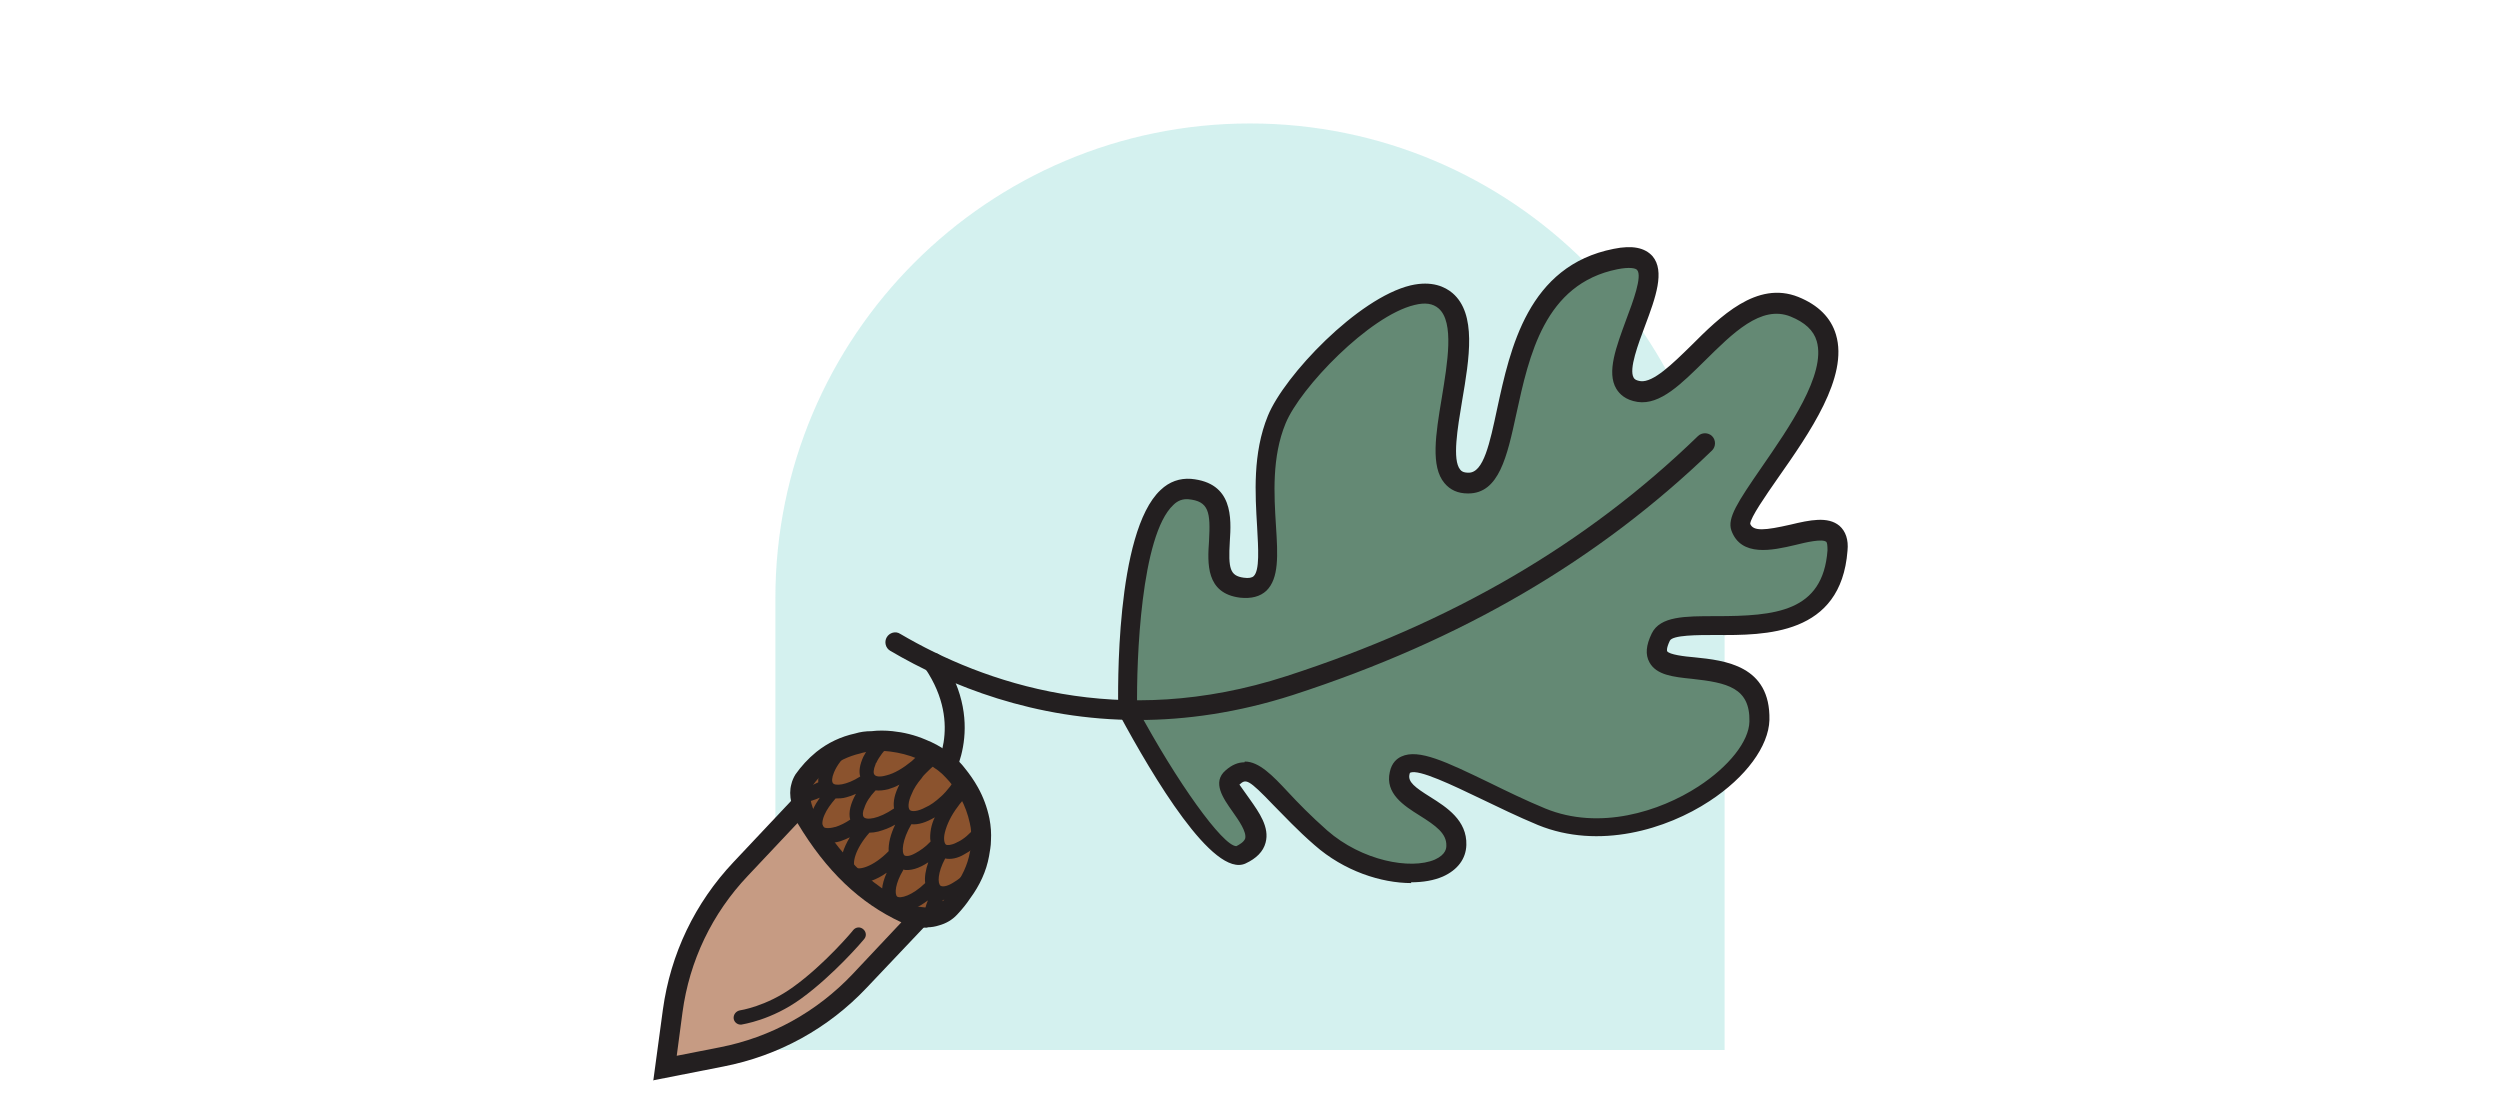
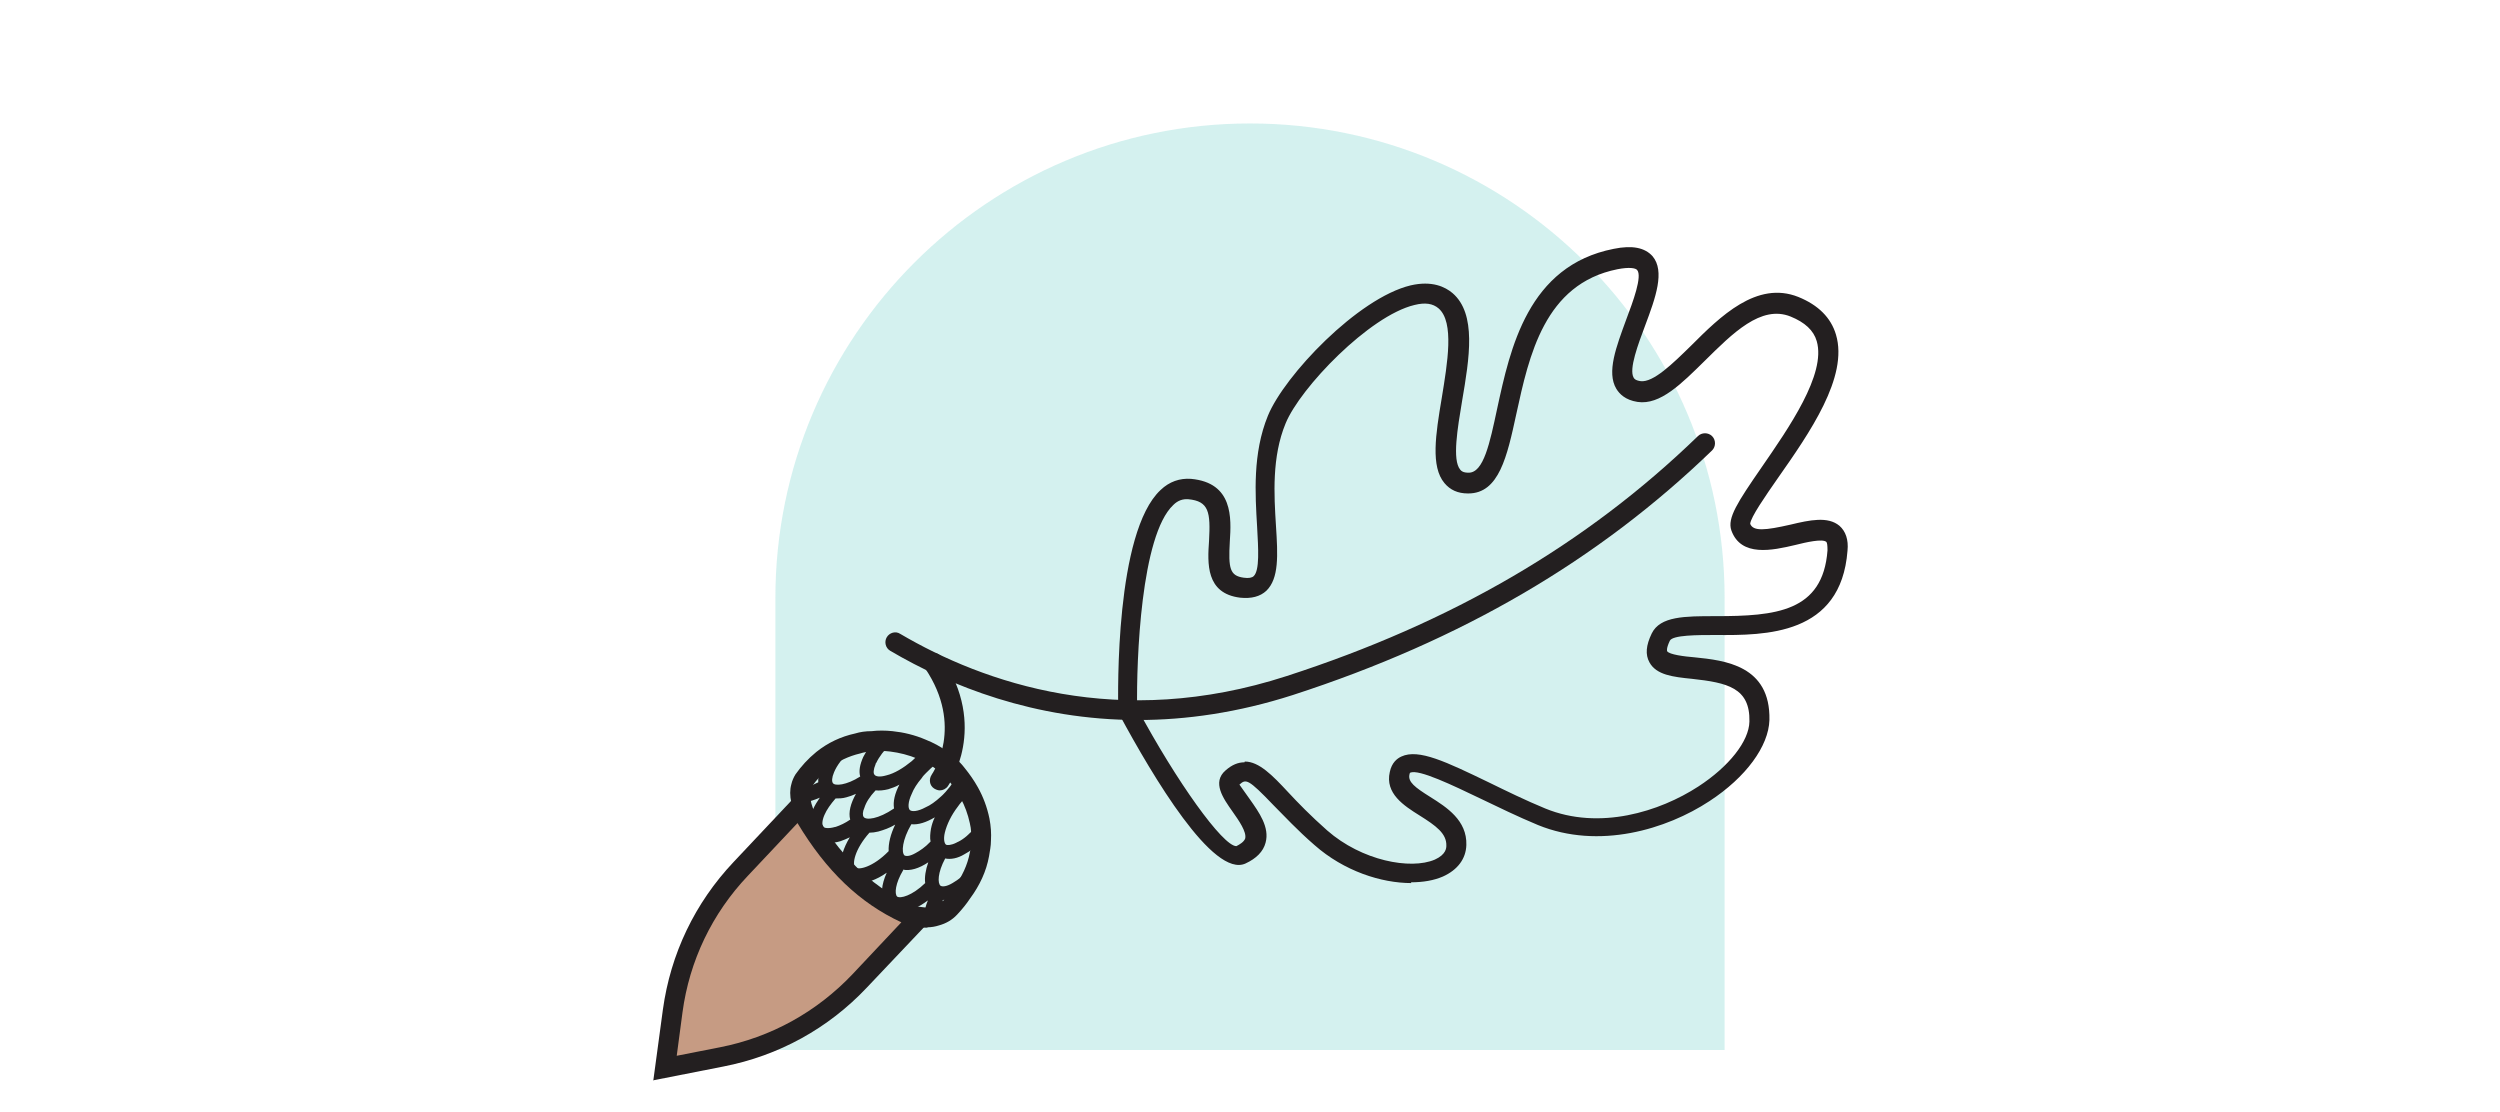
<svg xmlns="http://www.w3.org/2000/svg" version="1.1" viewBox="0 0 650 289">
  <defs>
    <style>
      .cls-1 {
        fill: #c69b83;
      }

      .cls-2 {
        fill: #648974;
      }

      .cls-3 {
        fill: #8b532e;
      }

      .cls-4 {
        fill: #231f20;
      }

      .cls-5 {
        fill: #2abbaf;
        isolation: isolate;
        opacity: .2;
      }

      .cls-6 {
        fill: #fff;
      }
    </style>
  </defs>
  <g>
    <g id="Layer_1">
      <rect class="cls-6" width="650" height="289" />
      <path class="cls-5" d="M325,32.1h0c68.1,0,123.4,55.3,123.4,123.4v117.5h-246.8v-117.5c0-68.1,55.3-123.4,123.4-123.4h0Z" />
      <g>
        <g>
-           <path class="cls-2" d="M293.25,184.6s-1.5-59.2,16.1-57.6c16.3,1.5,0,24,13.6,25.7,13.7,1.7.7-23.5,9.1-43.7,5-12.1,33.1-40.2,43.9-30.8,10.9,9.4-9.1,47.2,5.9,47.4,14.9.2,3.8-51.3,38.3-58.2,23-4.6-9.4,32.2,6.1,34.5,10.9,1.6,24.3-28.6,40.4-22.1,26.8,10.8-16.3,50.5-13.9,57.1,3.6,10.2,26.2-7.1,25.2,6.3-2.3,30.2-41.7,13.8-45.9,22.5-7.2,14.8,26.2,0,25.7,21.7-.3,14.2-31.5,35.3-56.7,25-18.4-7.5-35.2-19.1-36.9-11.2-1.8,7.9,15.1,9.1,14.7,18.8s-21.5,10.1-35.4-2.1c-13.9-12.2-17.2-20.7-22.9-15.7-4.4,3.8,13.8,14.8,2.1,20.2-7.4,3.4-29.4-37.6-29.4-37.6v-.2Z" />
          <path class="cls-4" d="M366.95,229.6c-7.8,0-17.5-3.1-25.2-9.9-4.5-3.9-7.8-7.5-10.6-10.3-6.7-7-7.2-6.9-8.9-5.4.2.3,1.7,2.4,2.7,3.8,2.4,3.4,5.2,7.3,4.1,11.3-.6,2.3-2.4,4.1-5.2,5.4-8.4,3.9-24.1-22.6-32.8-38.7l-.3-.5v-.6c-.1-4.7-.8-46.3,11-57.3,2.3-2.2,5-3.1,7.9-2.9,11,1,10.5,10.2,10.1,16.3-.4,7,0,8.9,3.6,9.4,1.3.2,2.2,0,2.6-.4,1.6-1.5,1.2-7.2.9-12.8-.5-8.5-1.2-19.1,2.8-28.9,4.3-10.5,23.4-30.6,37.1-33.9,5.6-1.3,9,.4,10.9,2,6.3,5.4,4.4,16.9,2.5,28-1.2,7.2-2.6,15.4-.5,17.9.3.4.8.8,2.2.8h0c3.9,0,5.5-7.7,7.4-16.6,3.4-15.7,8-37.2,30.3-41.6,4.9-1,8.1-.3,10.1,1.9,3.3,3.9.8,10.8-1.9,18-1.8,4.8-4.3,11.4-3,13.6.1.2.4.7,1.8.9,3.3.4,8.3-4.5,13.1-9.2,7.6-7.6,17.1-17,27.9-12.7,5.2,2.1,8.5,5.4,9.8,9.8,3.3,11-6.9,25.6-15.1,37.3-3.2,4.6-7.1,10.2-7.2,11.9.8,2,3.9,1.7,10.5.2,5-1.2,9.7-2.2,12.7.3,1.6,1.4,2.4,3.6,2.1,6.5-1.7,22-21.3,22-34.3,21.9-4.7,0-11.2,0-11.9,1.5-1,2.1-.7,2.7-.7,2.7.5.9,4.6,1.4,7.1,1.6,7.9.8,19.8,2.1,19.5,16.3-.2,6.8-6.1,14.9-15.6,21.1-11.1,7.3-28.7,12.7-44.6,6.2-5.3-2.2-10.4-4.7-15-6.9-7.1-3.4-16-7.7-18.2-6.7,0,0-.1,0-.2.5-.4,1.9,1.4,3.3,5.4,5.8,4.3,2.7,9.6,6.1,9.4,12.5-.1,3.6-2.3,6.5-6.1,8.2-2.3,1-5.1,1.5-8.3,1.5l.1.2ZM323.65,198c3.7,0,7.2,3.6,11.2,7.9,2.6,2.8,5.9,6.2,10.2,10,9,7.9,21.7,10.3,28,7.6,2.9-1.3,3-3,3-3.6.1-3.2-2.7-5.2-7-7.9-4-2.5-9-5.7-7.7-11.3.5-2.4,1.9-3.5,3-4,4.5-2.1,11.7,1.4,22.7,6.7,4.5,2.2,9.6,4.7,14.7,6.8,14.1,5.8,29.8.8,39.8-5.7,8-5.2,13.2-11.8,13.3-16.9.2-8.8-5.8-10.1-14.9-11.1-5-.5-9.3-1-11.1-4.3-1.1-2-.9-4.4.6-7.5,2.2-4.5,8.6-4.5,16.6-4.5,15.6,0,27.9-1.1,29.1-17.1,0-1.3-.1-2-.3-2.2-1-.9-5.3.1-8.1.8-5.9,1.4-14.1,3.2-16.6-3.8-1.1-3.2,1.6-7.3,7.8-16.3,7.1-10.3,16.9-24.3,14.4-32.9-.8-2.8-3.1-4.9-6.8-6.4-7.7-3.1-15.1,4.4-22.3,11.5-6,5.9-11.6,11.6-17.5,10.7-3.2-.5-4.7-2.1-5.5-3.4-2.6-4.3,0-11,2.6-18.1,1.7-4.5,4.2-11.2,2.8-12.8-.4-.5-2-.8-5.1-.2-19,3.8-23,22.5-26.3,37.6-2.4,11.1-4.5,20.7-12.5,20.7s0,0-.1,0c-2.6,0-4.6-.9-6.1-2.7-3.6-4.3-2.3-12.6-.7-22.1,1.5-9.2,3.3-19.7-.8-23.3-1.5-1.3-3.5-1.6-6.3-.9-11.7,2.8-29.7,21.5-33.5,30.8-3.6,8.7-3,18.6-2.5,26.6.5,7.7.8,13.7-2.5,16.9-1.6,1.5-3.9,2.1-6.8,1.8-9-1.1-8.5-9-8.1-14.8.4-7.4,0-10.3-5.4-10.8-1.4-.1-2.7.3-3.9,1.5-8.4,7.9-9.6,40.2-9.4,52.8,10.3,19.2,22.3,35.9,25.8,35.9h0c.8-.4,2-1.1,2.3-2,.4-1.7-1.6-4.6-3.3-7-2.4-3.4-5.4-7.6-1.8-10.7,1.7-1.5,3.3-2.1,4.9-2.1l.1-.2Z" />
        </g>
        <path class="cls-4" d="M295.85,187.2c-26.9,0-48.9-8.9-64.4-18-1.2-.7-1.6-2.3-.9-3.5.7-1.2,2.3-1.7,3.5-.9,21.8,12.8,56.9,25.1,100.4,11,43-13.9,78-34.3,107-62.4,1-1,2.7-1,3.7,0s1,2.7,0,3.7c-29.6,28.6-65.2,49.4-109,63.6-14.3,4.6-27.8,6.5-40.2,6.5h-.1Z" />
        <path class="cls-4" d="M244.35,205.5c-.5,0-1-.2-1.5-.5-1.2-.8-1.4-2.4-.6-3.6.4-.6,8.4-12.6-1.7-27.6-.8-1.2-.5-2.8.7-3.6s2.8-.5,3.6.7c12.2,18.1,2,32.9,1.6,33.5-.5.7-1.3,1.1-2.1,1.1h0Z" />
        <g>
          <g>
-             <path class="cls-3" d="M247.05,236.2c-1,1-2.1,1.7-3.4,2.1-1.2.4-2.4.5-3.8.3-1.9-.2-3.9-.7-5.9-1.7q-1.33-.67,0,0c-1.3-.6-2.7-1.3-4.1-2.2-2.4-1.5-4.8-3.3-7-5.3-1.5-1.3-3-2.8-4.4-4.2-2-2.2-3.8-4.4-5.3-6.6-1.1-1.7-2.1-3.3-2.9-4.9-.9-1.8-1.6-3.6-1.9-5.2-.3-1.3-.4-2.6,0-3.7.2-.7.4-1.3.8-1.8,1.5-2.1,3.1-3.8,4.9-5.3,2.8-2.1,5.8-3.5,9-4.3,1.2-.3,2.4-.5,3.7-.6,1.7-.2,3.4-.2,5.1,0,2.8.3,5.4,1,7.9,2,1.8.7,3.5,1.6,4.9,2.7.8.5,1.6,1.2,2.3,1.8s1.3,1.3,2,2c1.2,1.4,2.3,3,3.2,4.7,1.3,2.3,2.2,4.8,2.7,7.3.3,1.7.4,3.4.4,5.1,0,1.2-.2,2.4-.5,3.6-.6,3.4-2.1,6.8-4.5,10.1-.9,1.3-1.9,2.6-3.1,3.8l-.1.3Z" />
            <path class="cls-4" d="M241.25,241.2c-.6,0-1.1,0-1.7-.1-1.8-.1-3.9-.7-5.9-1.6h-.6l-.5-.5c-1.2-.6-2.5-1.3-4-2.2-2.6-1.6-5.1-3.5-7.4-5.6-1.6-1.3-3.1-2.9-4.6-4.4-2-2.2-3.9-4.5-5.6-6.9-1.4-2.1-2.4-3.7-3.1-5.3-1.1-2.1-1.8-4.1-2.1-5.9-.4-1.8-.4-3.4,0-4.8.2-.9.6-1.8,1.1-2.6,1.5-2.1,3.2-4,5.4-5.8,3-2.4,6.4-4,10.1-4.8,1.3-.4,2.7-.6,4.3-.6,1.6-.2,3.5-.2,5.4,0,2.9.3,5.8,1,8.6,2.2,2,.8,3.9,1.8,5.5,3,.7.4,1.5,1.1,2.5,2,.7.7,1.5,1.5,2.1,2.3,1.3,1.6,2.5,3.3,3.5,5.1,1.4,2.5,2.4,5.2,3,8.1.4,2.1.5,3.9.4,5.7,0,1.5-.3,2.8-.5,4.1-.7,3.9-2.4,7.6-5,11.1-.8,1.2-1.8,2.5-3.3,4.1h0c-1.3,1.4-2.9,2.3-4.7,2.8-.9.3-2,.5-3.1.5l.2.1ZM247.05,236.2h0ZM233.35,233.7l1.8.8c1.7.8,3.4,1.3,5,1.4,1.1.2,1.9,0,2.7-.2,1-.3,1.7-.7,2.3-1.4h0c1.2-1.3,2.1-2.4,2.8-3.4,2.2-3,3.6-6,4.2-9.2.3-1.2.4-2.2.4-3.2,0-1.4,0-2.9-.4-4.5-.5-2.3-1.3-4.5-2.4-6.5-.8-1.5-1.8-3-2.9-4.3-.6-.7-1.2-1.3-1.8-1.9-.6-.5-1.2-1.1-1.9-1.5-1.4-1.1-2.9-1.9-4.5-2.5-2.4-1-4.8-1.6-7.2-1.9-1.6-.2-3.1-.2-4.5,0-1.3,0-2.4.2-3.3.5-3,.7-5.7,2-8.1,3.8-1.7,1.4-3.2,3-4.4,4.7-.2.2-.3.6-.4.9-.1.5-.2,1.3,0,2.6s.8,2.9,1.6,4.5c.6,1.3,1.5,2.8,2.7,4.6,1.5,2.1,3.2,4.3,5.1,6.3,1.3,1.4,2.7,2.8,4.2,4,2.1,1.9,4.4,3.6,6.7,5.1.7.4,1.4.8,2.1,1.2h0l.2.1Z" />
          </g>
          <path class="cls-4" d="M244.95,234c1.6,0,3.4-.5,5.2-1.7,2.5-3.3,3.9-6.8,4.5-10.1-.4.7-.9,1.5-1.5,2.3-.2.2-.4.5-.5.6-1.7,2.3-3.6,3.7-5,4.5-1.5.9-2.6,1-3.1.7-.8-.6-.8-3.4,1.2-7.1,1.4.3,3.2,0,5-1.1,1.5-.8,3-1.9,4.4-3.3,0-1.8,0-3.4-.4-5.1h-.1c-.4.6-.7,1-1.1,1.4-1.4,1.7-3,3.1-4.5,3.8-.1,0-.2.1-.4.2-1.4.7-2.4.7-2.7.5-.4-.3-.7-1.4-.3-3.1.5-2.1,1.7-4.6,3.4-6.8.6-.9,1.3-1.6,1.9-2.3.4-.4.7-.7,1.1-1-.9-1.7-2-3.2-3.2-4.7-.2.5-.6,1-.9,1.5-.6.9-1.3,1.8-2.1,2.7s-.8.8-1.2,1.2c-1.4,1.3-2.8,2.3-4,2.8-2,1.1-3.6,1.2-4.1.7s-.5-2.1.5-4.2c.5-1.3,1.4-2.7,2.6-4.1.3-.5.7-.9,1.1-1.3.9-.9,1.7-1.7,2.6-2.3.5-.4.9-.7,1.4-1-1.4-1.1-3.1-2-4.9-2.7-.2.3-.5.6-.7.8-.6.7-1.3,1.4-2.1,2.1-2.2,1.8-4.5,3.2-6.6,3.7-1.7.5-2.8.3-3.1-.2-.3-.3-.3-1.3.3-2.7,0-.1,0-.2.2-.4.7-1.5,2-3.2,3.6-4.8.2-.2.4-.5.7-.6-1.7-.2-3.4-.2-5.1,0-1.1,1.3-1.9,2.6-2.6,3.9-.9,2-1.2,3.7-.8,5.1-3.6,2.3-6.6,2.5-7.1,1.7-.3-.4-.3-1.4.3-2.8.7-1.7,2.2-3.9,4.9-6.1h0c.5-.5,1-.9,1.5-1.2-3.2.7-6.2,2.1-9,4.3-1.1,2-1.6,3.9-1.5,5.6-1.4.7-2.9,1.3-4.1,1.5h0c-.3,1.1-.2,2.4,0,3.7h.6c1.2-.2,2.5-.6,3.9-1.2-.7,1-1.3,2-1.8,3.1-.5,1.2-.8,2.3-.8,3.4,0,1.5.3,2.7,1.1,3.7l.2.2c.4.4.9.7,1.5,1,1.4.5,3.2.5,5.2-.1.8-.3,1.6-.6,2.4-1-1.7,2.8-2.5,5.5-2.3,7.7.1,1.2.6,2.2,1.4,3s1.8,1.1,3,1.2c2.1.1,4.8-.8,7.5-2.7-1.4,3.1-1.7,6-.5,7.9.2.4.4.7.8,1l.2.2c.8.7,2,1,3.2,1q.8,0,0,0c2.1,0,4.5-1,7-2.9-.5,1.2-.8,2.4-1,3.6,0,.3,0,.7-.1,1,1.4.2,2.6,0,3.8-.3v-.1c.2-1.2.6-2.6,1.3-4.1l-.3-.2ZM217.15,215c-1.7.5-2.8.3-3.1,0-.3-.4-.4-1.5.3-3.1.6-1.4,1.6-2.8,2.9-4.3.8,0,1.8,0,2.8-.3.8-.2,1.6-.5,2.5-.9-1.4,2.5-2,4.8-1.5,6.7-1.3.9-2.6,1.5-3.8,1.9h-.1ZM224.55,212.4c-.3-.4-.3-1.3.2-2.4.4-1.3,1.3-2.8,2.9-4.5,1,.1,2.1,0,3.3-.3.9-.3,1.9-.6,2.9-1.2-1.2,2.3-1.7,4.4-1.4,6.2-4.1,2.8-7.3,3.1-7.9,2.2ZM222.35,225.5c-.8-.8-.2-4.6,3.7-9,.7,0,1.5-.1,2.3-.3,1.4-.4,2.9-.9,4.4-1.8-1.2,2.5-1.8,4.9-1.7,6.9-4.1,4.2-7.9,5-8.7,4.2h0ZM235.15,222.4h0c-.8-.8-.6-4,1.8-8.1,1.8.2,3.9-.5,6.1-1.8-.5,1-.8,2-1,3-.2,1.2-.3,2.4-.1,3.3-1.4,1.5-2.8,2.4-3.9,3-1.4.8-2.4.9-2.9.6h0ZM234.75,226.1c1.9.4,4.2-.3,6.6-1.9-.7,2-1,3.9-.8,5.4-3.4,3.3-6.5,4.1-7.3,3.5h0c-.7-.7-.5-3.4,1.6-6.9l-.1-.1Z" />
          <g>
            <path class="cls-1" d="M187.65,274.9l-14.8,2.9,2-14.9c1.9-13.9,8.1-26.8,17.7-36.9l15.3-16.2c7.1,12.9,16.5,23.8,30.9,29.2l-15.3,16.2c-9.6,10.2-22.1,17.1-35.9,19.7h.1Z" />
            <path class="cls-4" d="M169.85,281l2.5-18.5c2-14.5,8.3-27.7,18.4-38.4l17.7-18.8,1.7,3.1c8,14.5,17.4,23.4,29.6,28l3.6,1.4-18,19c-10,10.6-22.9,17.7-37.3,20.5l-18.3,3.6.1.1ZM207.35,214l-12.9,13.7c-9.3,9.8-15.2,22.1-17,35.5l-1.5,11.3,11.2-2.2c13.3-2.6,25.2-9.2,34.5-19l12.7-13.5c-10.8-5-19.5-13.3-27-25.8h0Z" />
          </g>
-           <path class="cls-4" d="M192.55,266.4c-.9,0-1.7-.7-1.8-1.6-.1-1,.6-1.9,1.6-2.1,0,0,6.9-1,13.9-6.1,8.1-5.8,15.6-14.7,15.6-14.8.7-.8,1.8-.9,2.6-.2s.9,1.8.2,2.6c-.3.4-7.9,9.3-16.3,15.4-7.8,5.7-15.3,6.7-15.6,6.8h-.2Z" />
        </g>
      </g>
    </g>
  </g>
</svg>